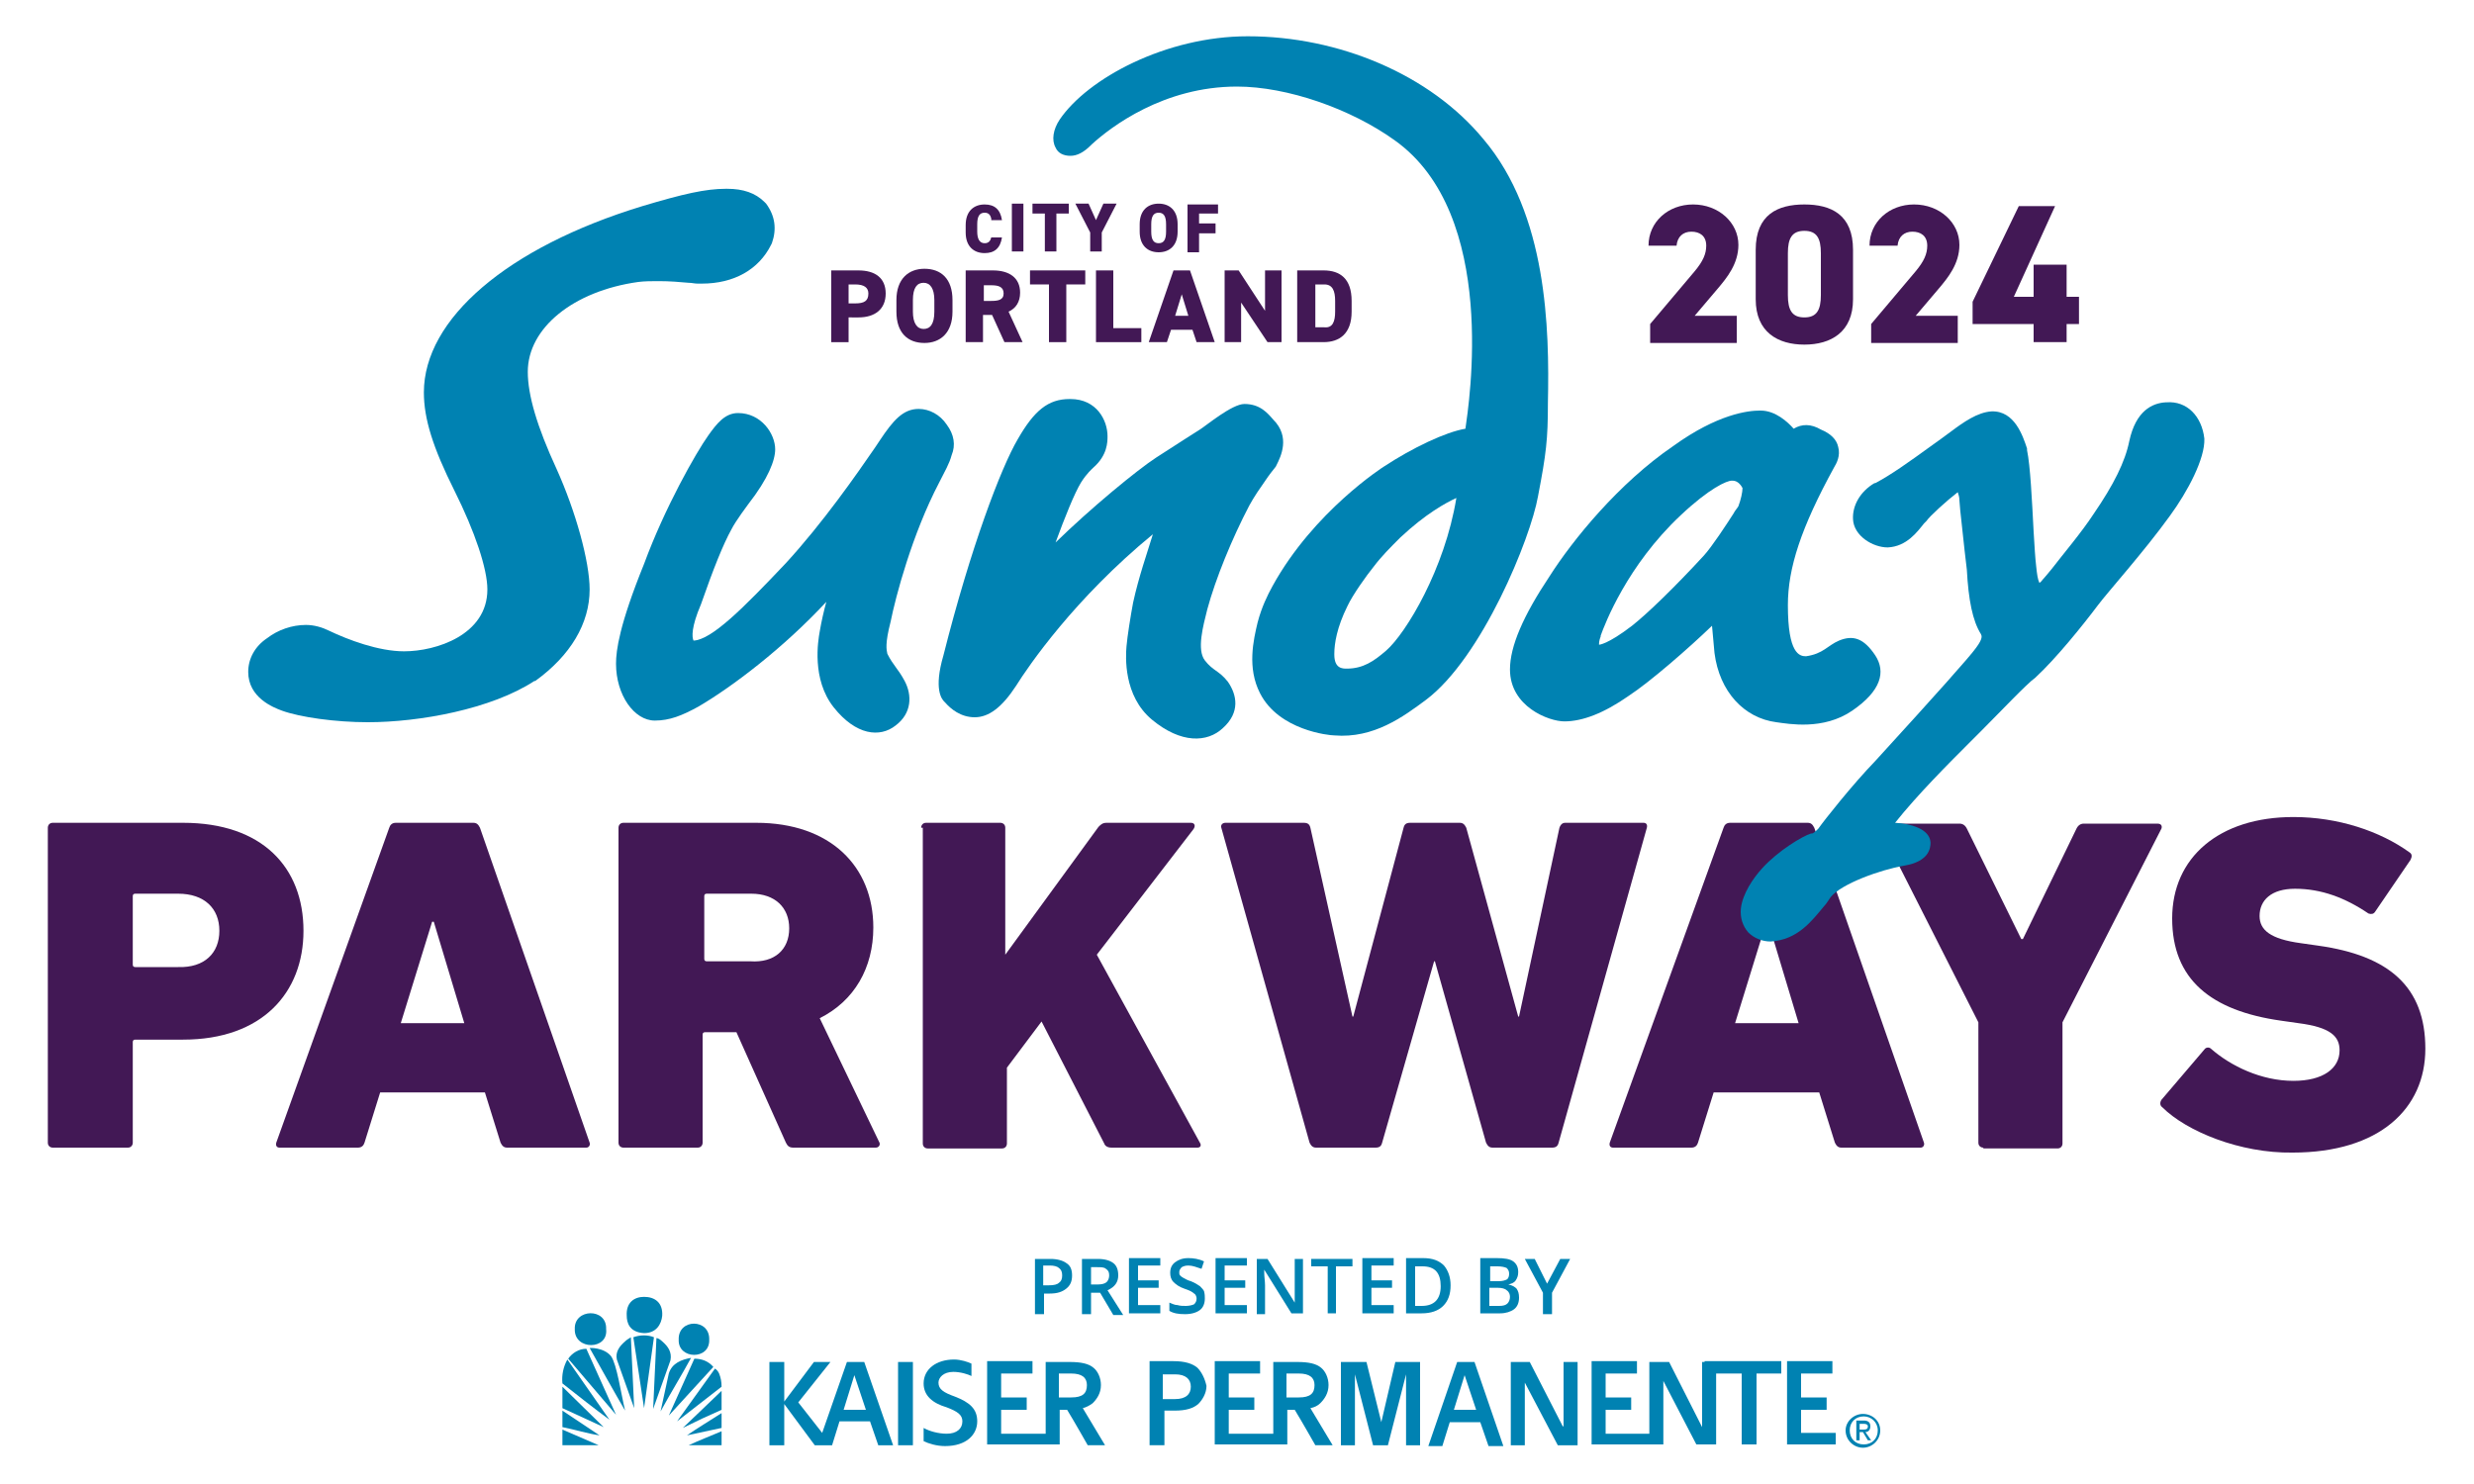
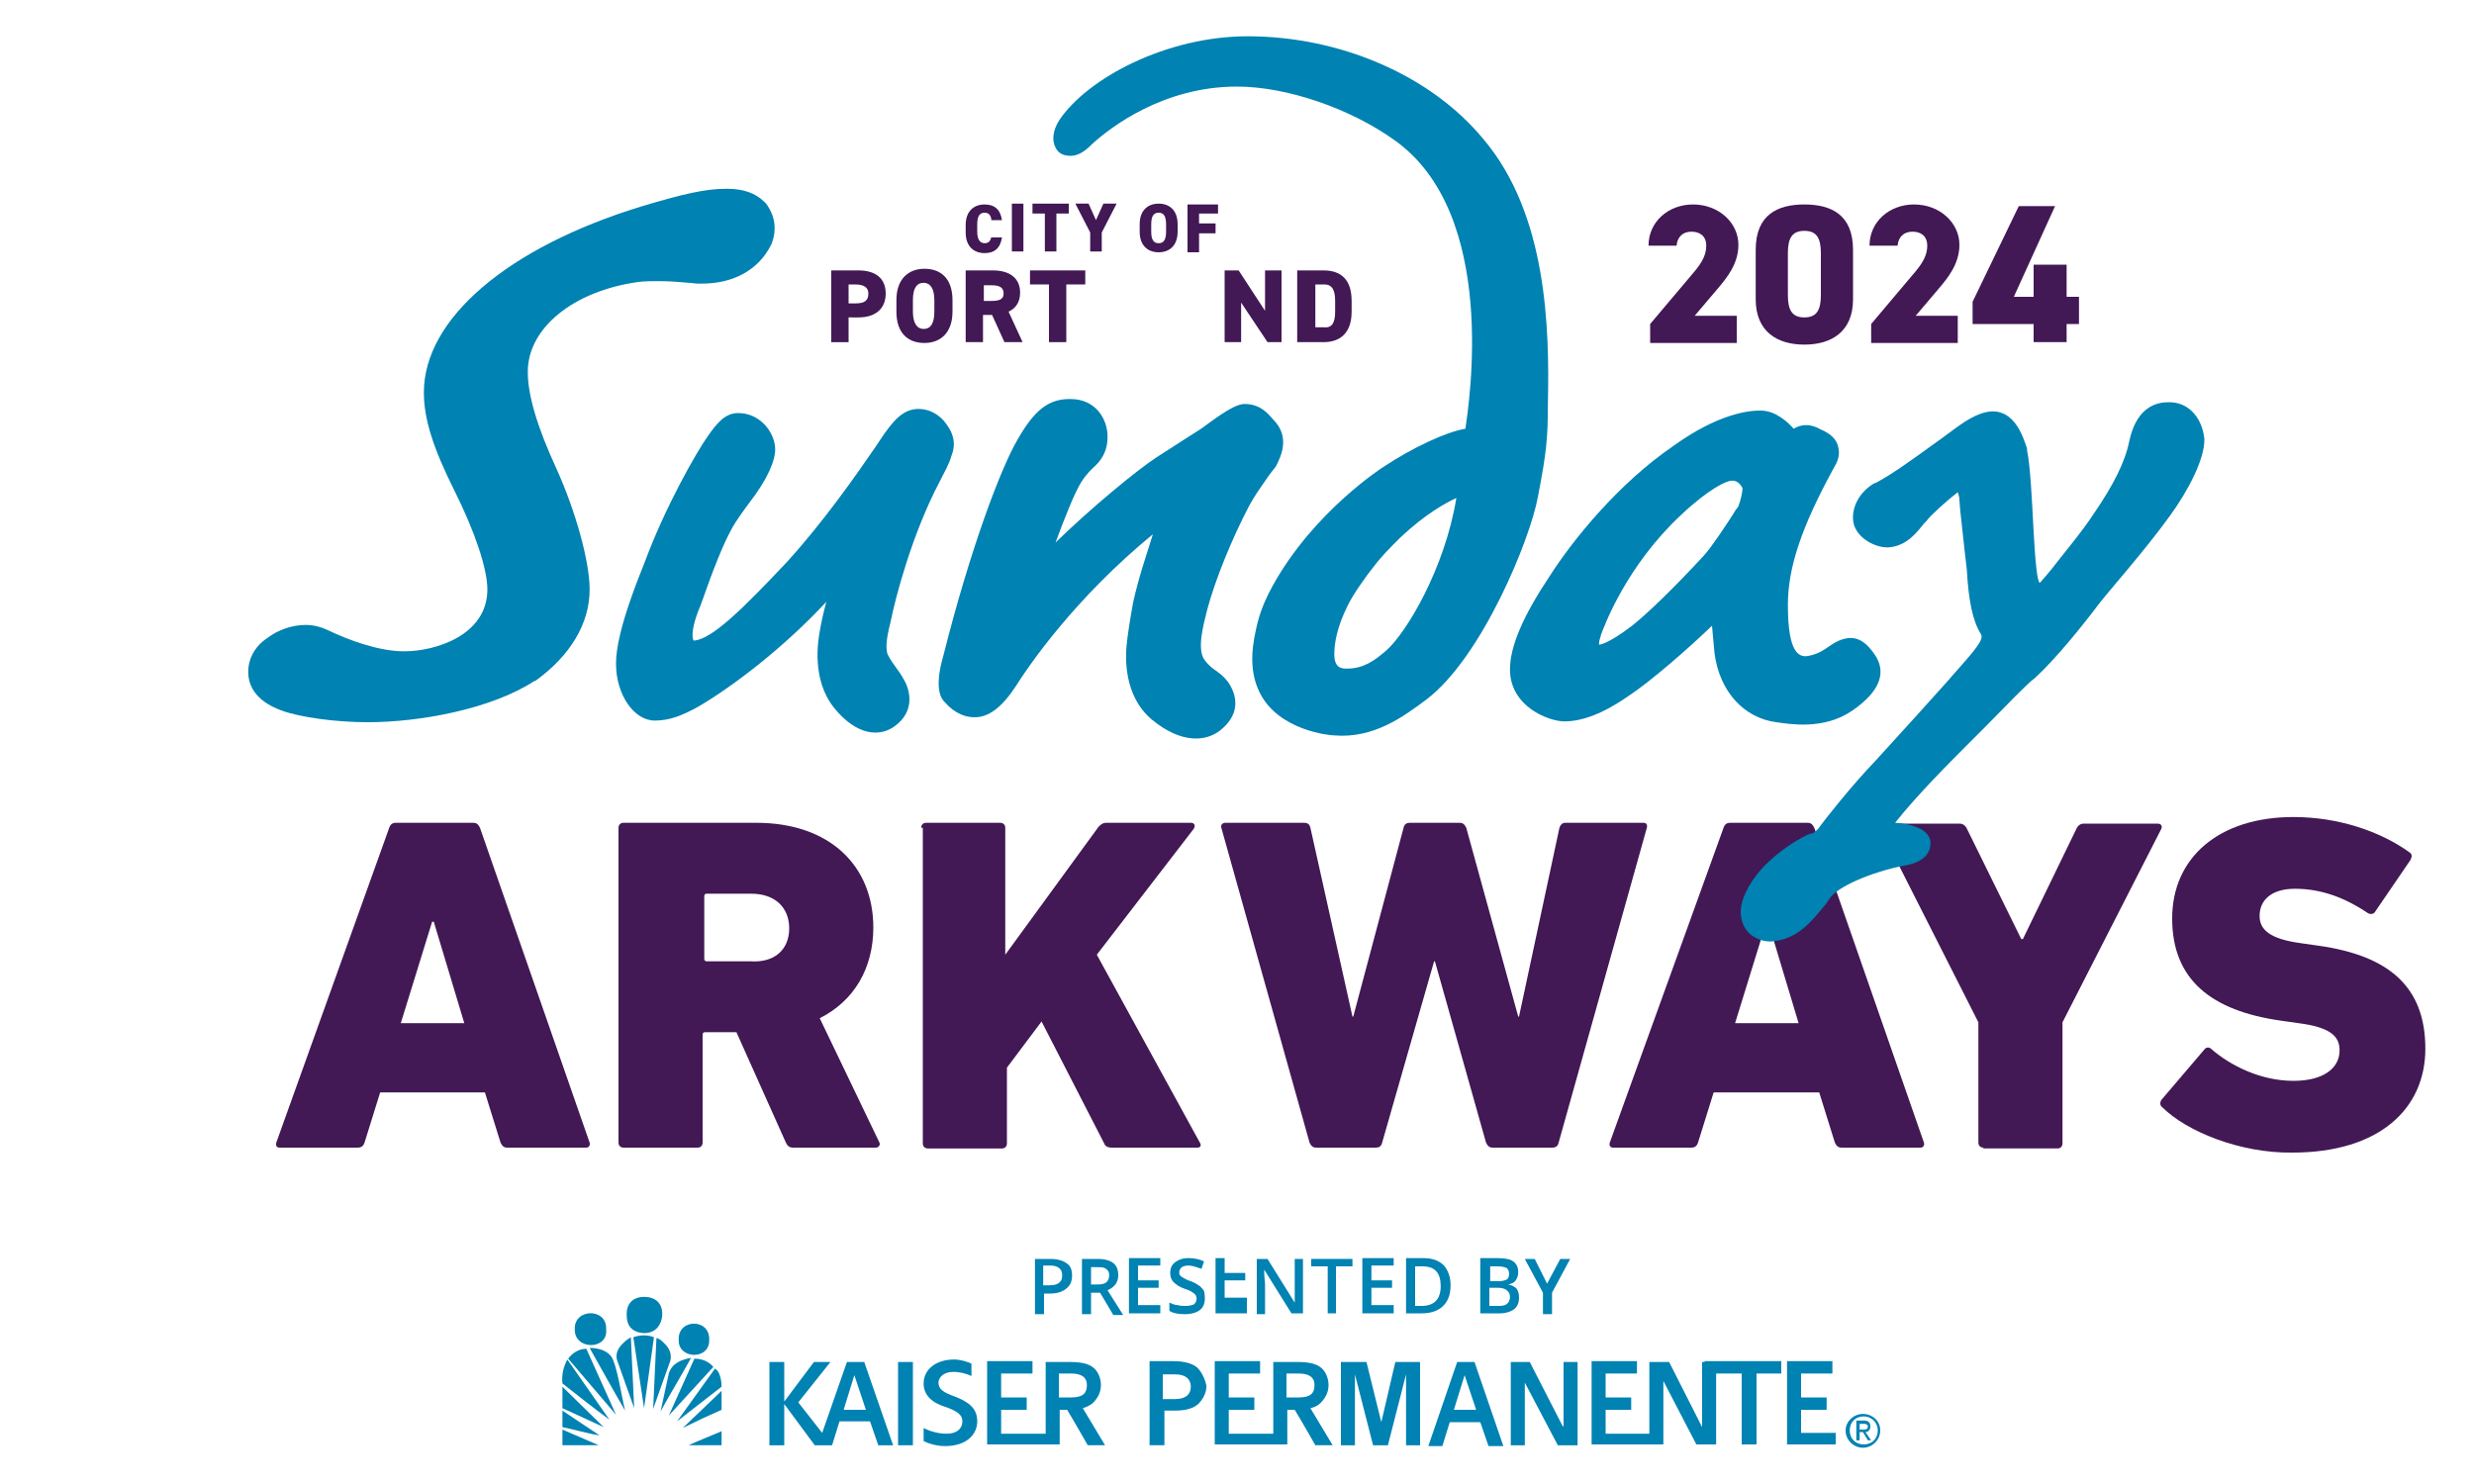
<svg xmlns="http://www.w3.org/2000/svg" version="1.1" id="a" x="0px" y="0px" viewBox="0 0 300 180" style="enable-background:new 0 0 300 180;" xml:space="preserve">
  <style type="text/css">
  .st0{fill:#421855;}
  .st1{fill:#0082B2;}
  </style>
  <g>
    <g>
      <g>
        <path class="st0" d="M120.2,26.5c-0.1-0.4-0.3-0.7-0.8-0.7c-0.6,0-0.9,0.4-0.9,1.4v0.9c0,0.9,0.3,1.4,0.9,1.4         c0.5,0,0.7-0.3,0.8-0.7h1.3c-0.2,1.3-0.9,1.9-2.1,1.9c-1.3,0-2.3-0.8-2.3-2.5v-0.9c0-1.7,1-2.5,2.3-2.5c1.2,0,1.9,0.6,2.1,1.9         H120.2z" />
        <path class="st0" d="M124.1,30.5h-1.4v-5.8h1.4V30.5z" />
        <path class="st0" d="M129.6,24.7v1.2h-1.5v4.6h-1.4v-4.6h-1.5v-1.2H129.6z" />
        <path class="st0" d="M132,24.7l0.9,2l0.9-2h1.6l-1.8,3.5v2.3h-1.4v-2.3l-1.8-3.5H132z" />
        <path class="st0" d="M140.5,30.6c-1.3,0-2.3-0.8-2.3-2.5v-0.9c0-1.7,1-2.5,2.3-2.5c1.3,0,2.3,0.8,2.3,2.5v0.9         C142.8,29.8,141.8,30.6,140.5,30.6z M139.6,28.1c0,1,0.3,1.4,0.9,1.4c0.6,0,0.9-0.4,0.9-1.4v-0.9c0-1-0.3-1.4-0.9-1.4         c-0.6,0-0.9,0.4-0.9,1.4V28.1z" />
        <path class="st0" d="M147.7,24.7v1.2h-2.3v1.2h2v1.2h-2v2.3H144v-5.8H147.7z" />
        <path class="st0" d="M102.9,38.6v2.9h-2.1v-8.7h3.3c2,0,3.3,0.9,3.3,2.8c0,1.9-1.3,2.9-3.3,2.9H102.9z M103.7,36.8         c1.1,0,1.6-0.3,1.6-1.2c0-0.7-0.5-1.1-1.6-1.1h-0.8v2.3H103.7z" />
        <path class="st0" d="M112.1,41.6c-2,0-3.4-1.2-3.4-3.8v-1.4c0-2.6,1.5-3.8,3.4-3.8c2,0,3.4,1.2,3.4,3.8v1.4         C115.5,40.4,114,41.6,112.1,41.6z M110.7,37.8c0,1.4,0.5,2.1,1.3,2.1s1.3-0.6,1.3-2.1v-1.4c0-1.4-0.5-2.1-1.3-2.1         s-1.3,0.6-1.3,2.1V37.8z" />
        <path class="st0" d="M121.8,41.5l-1.5-3.3h-1.1v3.3h-2.1v-8.7h3.3c2,0,3.3,0.9,3.3,2.7c0,1.1-0.5,1.9-1.4,2.3l1.7,3.7H121.8z           M120.2,36.5c0.8,0,1.5-0.1,1.5-0.9c0-0.8-0.6-1-1.5-1h-0.9v1.9H120.2z" />
        <path class="st0" d="M131.6,32.8v1.7h-2.3v7h-2.1v-7h-2.3v-1.7H131.6z" />
-         <path class="st0" d="M135,39.8h3.4v1.7h-5.5v-8.7h2.1V39.8z" />
-         <path class="st0" d="M139.3,41.5l3-8.7h2l3,8.7h-2.2l-0.5-1.5H142l-0.5,1.5H139.3z M142.5,38.3h1.6l-0.8-2.6L142.5,38.3z" />
        <path class="st0" d="M155.4,32.8v8.7h-1.7l-3.2-4.8v4.8h-2v-8.7h1.7l3.2,4.9v-4.9H155.4z" />
        <path class="st0" d="M157.3,41.5v-8.7h3.2c2,0,3.4,1,3.4,3.7v1.3c0,2.7-1.5,3.7-3.4,3.7H157.3z M161.9,37.8v-1.3         c0-1.2-0.3-2-1.3-2h-1.1v5.2h1.1C161.6,39.8,161.9,39,161.9,37.8z" />
      </g>
    </g>
    <g>
      <g>
        <g>
          <path class="st1" d="M130,154.7c0,0.7-0.2,1.2-0.7,1.6c-0.5,0.4-1.1,0.6-2,0.6h-0.7v2.5h-1.1v-6.7h1.9c0.8,0,1.5,0.2,1.9,0.5           C129.8,153.5,130,154,130,154.7z M126.6,155.9h0.6c0.6,0,1-0.1,1.2-0.3c0.3-0.2,0.4-0.5,0.4-0.9c0-0.4-0.1-0.7-0.4-0.9           c-0.2-0.2-0.6-0.3-1.1-0.3h-0.8V155.9z" />
          <path class="st1" d="M132.3,156.7v2.7h-1.1v-6.7h1.9c0.9,0,1.5,0.2,1.9,0.5c0.4,0.3,0.6,0.8,0.6,1.5c0,0.8-0.4,1.4-1.3,1.8           l1.9,3H135l-1.6-2.7H132.3z M132.3,155.8h0.8c0.5,0,0.9-0.1,1.1-0.3c0.2-0.2,0.3-0.5,0.3-0.8c0-0.4-0.1-0.6-0.4-0.8           c-0.2-0.2-0.6-0.2-1.1-0.2h-0.7V155.8z" />
          <path class="st1" d="M140.7,159.3h-3.8v-6.7h3.8v0.9H138v1.8h2.5v0.9H138v2.1h2.7V159.3z" />
          <path class="st1" d="M146.1,157.5c0,0.6-0.2,1.1-0.6,1.4c-0.4,0.3-1,0.5-1.8,0.5c-0.8,0-1.4-0.1-1.9-0.4v-1           c0.3,0.1,0.6,0.3,1,0.3c0.3,0.1,0.7,0.1,1,0.1c0.4,0,0.8-0.1,1-0.2c0.2-0.2,0.3-0.4,0.3-0.7c0-0.2-0.1-0.5-0.3-0.6           c-0.2-0.2-0.6-0.4-1.2-0.6c-0.6-0.2-1-0.5-1.3-0.8c-0.3-0.3-0.4-0.7-0.4-1.1c0-0.6,0.2-1,0.6-1.3c0.4-0.3,0.9-0.5,1.6-0.5           c0.6,0,1.3,0.1,1.9,0.4l-0.3,0.9c-0.6-0.2-1.1-0.4-1.6-0.4c-0.4,0-0.6,0.1-0.8,0.2c-0.2,0.2-0.3,0.4-0.3,0.6           c0,0.2,0,0.3,0.1,0.4c0.1,0.1,0.2,0.2,0.4,0.3c0.2,0.1,0.5,0.3,0.9,0.4c0.5,0.2,0.8,0.4,1.1,0.6c0.2,0.2,0.4,0.4,0.5,0.6           C146.1,157,146.1,157.2,146.1,157.5z" />
-           <path class="st1" d="M151.2,159.3h-3.8v-6.7h3.8v0.9h-2.7v1.8h2.5v0.9h-2.5v2.1h2.7V159.3z" />
+           <path class="st1" d="M151.2,159.3h-3.8v-6.7h3.8h-2.7v1.8h2.5v0.9h-2.5v2.1h2.7V159.3z" />
          <path class="st1" d="M157.9,159.3h-1.3l-3.3-5.3h0l0,0.3c0,0.6,0.1,1.1,0.1,1.6v3.5h-1v-6.7h1.3l3.3,5.3h0c0-0.1,0-0.3,0-0.8           c0-0.4,0-0.8,0-1v-3.5h1V159.3z" />
          <path class="st1" d="M162.1,159.3H161v-5.7h-2v-0.9h5v0.9h-2V159.3z" />
          <path class="st1" d="M169,159.3h-3.8v-6.7h3.8v0.9h-2.7v1.8h2.5v0.9h-2.5v2.1h2.7V159.3z" />
          <path class="st1" d="M175.9,155.9c0,1.1-0.3,1.9-0.9,2.5c-0.6,0.6-1.5,0.9-2.6,0.9h-1.9v-6.7h2.1c1.1,0,1.9,0.3,2.5,0.9           C175.6,154.1,175.9,154.9,175.9,155.9z M174.7,156c0-1.6-0.7-2.4-2.2-2.4h-0.9v4.8h0.8C173.9,158.4,174.7,157.6,174.7,156z" />
          <path class="st1" d="M179.5,152.6h2c0.9,0,1.6,0.1,2,0.4c0.4,0.3,0.6,0.7,0.6,1.3c0,0.4-0.1,0.7-0.3,1c-0.2,0.3-0.5,0.4-0.9,0.5           v0c0.5,0.1,0.8,0.3,1,0.5c0.2,0.3,0.3,0.6,0.3,1.1c0,0.6-0.2,1.1-0.6,1.4c-0.4,0.3-1,0.5-1.7,0.5h-2.4V152.6z M180.6,155.4h1.1           c0.5,0,0.8-0.1,1-0.2c0.2-0.1,0.3-0.4,0.3-0.7c0-0.3-0.1-0.5-0.3-0.7c-0.2-0.1-0.6-0.2-1.1-0.2h-0.9V155.4z M180.6,156.3v2.1           h1.2c0.5,0,0.8-0.1,1-0.3c0.2-0.2,0.3-0.5,0.3-0.8c0-0.3-0.1-0.6-0.4-0.8c-0.2-0.2-0.6-0.3-1.1-0.3H180.6z" />
          <path class="st1" d="M187.6,155.7l1.6-3h1.2l-2.2,4.1v2.6h-1.1v-2.6l-2.2-4.1h1.2L187.6,155.7z" />
        </g>
        <g>
          <g>
            <rect x="108.9" y="165.2" class="st1" width="1.8" height="10.1" />
            <path class="st1" d="M102.7,165.2l-3,8.6l-2.9-3.7l3.9-4.9h-2l-3.6,4.8v-4.8h-1.8l0,10.1h1.8v-5l3.7,5h0.4l0,0h1.7l0.9-2.9h3.7             l1,2.9h1.8l-3.5-10.1H102.7z M102.3,171l1.3-4.2h0l1.4,4.2H102.3z" />
            <path class="st1" d="M167.5,172.5l-1.8-7.3h-3.1v10.1c0.8,0,1.7,0,1.7,0v-8.6l2.2,8.6c0,0,0.7,0,1.8,0c0,0,2.2-8.6,2.2-8.6v8.6             h1.7v-10.1h-3L167.5,172.5z" />
            <path class="st1" d="M176.7,165.2l-3.5,10.2h1.7l0.9-2.9h3.7l1,2.9h1.8l-3.5-10.2H176.7z M176.3,171l1.3-4.2h0l1.4,4.2H176.3z" />
            <path class="st1" d="M189.5,173l-4-7.8l-2.3,0l0,10.1c0.8,0,1.7,0,1.7,0v-7.6l4,7.6h2.4v-10.1h-1.7V173z" />
            <path class="st1" d="M222.6,173.8h-4.2V171h3.1v-1.5l-3.1,0v-2.9c0.4,0,3.8,0,3.8,0v-1.5c-1,0-5.5,0-5.5,0v10.1l5.9,0             L222.6,173.8z" />
            <path class="st1" d="M206.7,165.2L206.7,165.2l-0.3,0v7.9l-4-7.9H200v8.7h-5.3V171h3.1v-1.5l-3.1,0v-2.9c0.4,0,3.8,0,3.8,0             v-1.5c-1,0-5.5,0-5.5,0l0,10.1l8.6,0l0,0c0.1,0,0.1,0,0.1,0v-7.7l4,7.7h2.4v-8.6c1.1,0,2.2,0,3.1,0v8.6h1.8v-8.6h3l0-1.5H206.7             z" />
            <path class="st1" d="M160.1,170.2c0.5-0.5,1-1.2,1-2.2c0-0.9-0.4-1.7-0.9-2.1c-0.6-0.5-1.5-0.7-2.9-0.7h-2.9v4.3h0v4.4h-5.4             V171h3.1v-1.5l-3.1,0v-2.9c0.4,0,3.8,0,3.8,0v-1.5c-1,0-5.5,0-5.5,0v10.1l8.8,0V171h0.9c0.8,1.3,2.5,4.3,2.5,4.3h2.1l-2.7-4.5             C159.4,170.7,159.8,170.5,160.1,170.2z M156,169.5L156,169.5v-2.9h1.5c1.3,0,1.9,0.5,1.9,1.4c0,1-0.5,1.5-1.9,1.5H156z" />
            <path class="st1" d="M132.5,170.2c0.5-0.5,1-1.2,1-2.2c0-0.9-0.4-1.7-0.9-2.1c-0.6-0.5-1.5-0.7-2.9-0.7h-2.9v4.3h0v4.4h-5.4             V171h3.1v-1.5l-3.1,0v-2.9c0.4,0,3.8,0,3.8,0v-1.5c-1,0-5.5,0-5.5,0v10.1l8.8,0V171h0.9c0.8,1.3,2.5,4.3,2.5,4.3h2.1l-2.7-4.5             C131.7,170.7,132.1,170.5,132.5,170.2z M128.4,169.5L128.4,169.5v-2.9h1.5c1.3,0,1.9,0.5,1.9,1.4c0,1-0.5,1.5-1.9,1.5H128.4z" />
            <path class="st1" d="M145.2,165.9c-0.6-0.5-1.5-0.8-2.9-0.8h-2.9v6l0,0v4.2h1.8v-4.2h1.2c1.5,0,2.3-0.3,2.9-0.8             c0.5-0.5,1-1.3,1-2.2C146.1,167.2,145.7,166.4,145.2,165.9z M142.5,169.7H141v-3h1.5c1.3,0,1.9,0.6,1.9,1.5             C144.4,169.1,143.8,169.7,142.5,169.7z" />
            <path class="st1" d="M115.8,169.4c-1.4-0.5-2-0.9-2-1.7c0-0.6,0.6-1.3,1.8-1.3c0.9,0,1.8,0.3,2.2,0.5v-1.5             c-0.4-0.2-1.3-0.5-2.1-0.5c-2.2,0-3.7,1.2-3.7,2.9c0,1.5,1.1,2.4,2.8,2.9c1.3,0.5,1.9,0.9,1.9,1.7c0,0.9-0.7,1.5-1.9,1.5             c-1,0-2.1-0.3-2.8-0.7v1.6c0.6,0.3,1.6,0.6,2.6,0.6c2.6,0,3.9-1.4,3.9-3C118.5,170.9,117.6,170.1,115.8,169.4z" />
            <path class="st1" d="M224.3,173.5c0-1,0.7-1.7,1.7-1.7c0.9,0,1.7,0.7,1.7,1.7c0,1-0.7,1.7-1.7,1.7             C225,175.2,224.3,174.5,224.3,173.5z M225.9,175.6c1.1,0,2.1-0.9,2.1-2.1c0-1.2-1-2-2.1-2c-1.1,0-2.1,0.9-2.1,2             C223.8,174.7,224.8,175.6,225.9,175.6z M225.5,173.7h0.4l0.6,1h0.4l-0.7-1c0.3,0,0.6-0.2,0.6-0.7c0-0.5-0.3-0.7-0.8-0.7h-0.9             v2.4h0.4V173.7z M225.5,173.4v-0.7h0.5c0.3,0,0.5,0.1,0.5,0.3c0,0.4-0.3,0.4-0.6,0.4H225.5z" />
          </g>
          <g>
            <path class="st1" d="M80.3,162.7c-0.2-0.2-0.5-0.4-0.7-0.4l-0.4,8.6l2.1-5.9C81.5,164,81,163.3,80.3,162.7z" />
            <path class="st1" d="M76.8,162.2l1.3,8.6l1.2-8.6C78.6,161.9,77.6,161.9,76.8,162.2z" />
            <path class="st1" d="M75.8,162.7c-0.7,0.6-1.2,1.3-1,2.2l2.1,5.9l-0.4-8.6C76.2,162.4,76,162.5,75.8,162.7z" />
            <path class="st1" d="M71.5,163.5c1.4,2.5,2.9,5.2,4.3,7.6c-0.5-2.1-1-5.6-1.7-6.6C73.2,163.4,71.5,163.5,71.5,163.5z" />
            <path class="st1" d="M68.9,164.8l5.8,6.8l-3.6-8C70.2,163.6,69.4,164.1,68.9,164.8z" />
            <path class="st1" d="M81.1,166.6l-1,4.6c1.2-2.2,2.5-4.3,3.7-6.5C82.7,164.9,81.5,165.3,81.1,166.6z" />
            <path class="st1" d="M84.2,164.8l-3.1,6.9l5.4-5.9C85.9,165.1,85.1,164.8,84.2,164.8z" />
            <path class="st1" d="M68.2,167.8c1.9,1.5,3.8,3,5.7,4.4l-5.1-7.3C68.3,165.8,68.1,166.8,68.2,167.8z" />
            <path class="st1" d="M87.2,166.6c-0.1-0.2-0.2-0.4-0.5-0.6l-4.6,6.4c1.8-1.4,3.6-2.8,5.4-4.2C87.5,167.6,87.4,167.1,87.2,166.6             z" />
            <path class="st1" d="M68.2,170.8l5,2.3c-1.6-1.6-3.3-3.2-5-4.9L68.2,170.8z" />
            <path class="st1" d="M87.5,171v-2.3l-4.7,4.5C84.4,172.4,85.9,171.7,87.5,171z" />
            <path class="st1" d="M68.2,173.1c1.5,0.3,3.1,0.8,4.5,1l-4.5-3V173.1z" />
-             <path class="st1" d="M87.5,173.2v-1.8c-1.4,0.9-2.9,1.8-4.2,2.7L87.5,173.2z" />
            <polygon class="st1" points="68.2,175.3 72.6,175.3 68.2,173.4      " />
            <path class="st1" d="M87.5,175.3l0-1.7c-1.4,0.6-2.7,1.1-4,1.7H87.5z" />
-             <path class="st1" d="M86,162.5C86,162.5,86,162.5,86,162.5C86,162.5,86,162.5,86,162.5L86,162.5z" />
            <path class="st1" d="M86,162.5c0.1-2.6-3.8-2.6-3.7,0C82.2,164.9,86.1,165,86,162.5z" />
            <path class="st1" d="M73.5,161.2c0.1-2.6-3.9-2.5-3.8,0C69.6,163.8,73.8,163.8,73.5,161.2z" />
            <path class="st1" d="M78.1,161.7c1.5,0,2.1-1.1,2.2-2.1c0.1-1.6-0.9-2.3-2.2-2.3c-1.2,0-2.2,0.7-2.1,2.3             C76,160.4,76.3,161.6,78.1,161.7z" />
          </g>
        </g>
      </g>
    </g>
    <g>
      <g>
        <path class="st0" d="M210.5,41.6h-10.4v-2.3l5.4-6.4c1-1.2,1.4-2.1,1.4-3.1c0-1.2-0.8-1.7-1.8-1.7c-1,0-1.7,0.6-1.8,1.7h-3.4         c0-2.9,2.4-5,5.4-5c3.1,0,5.5,2.2,5.5,4.9c0,2.3-1.4,4-2.5,5.3l-2.8,3.3h5.1V41.6z" />
        <path class="st0" d="M218.8,41.8c-3.2,0-5.9-1.5-5.9-5.5v-6c0-4.3,2.7-5.5,5.9-5.5c3.2,0,5.9,1.2,5.9,5.5v6         C224.7,40.3,222,41.8,218.8,41.8z M216.8,35.8c0,1.8,0.5,2.7,2,2.7c1.5,0,2-0.9,2-2.7v-5.1c0-1.8-0.5-2.7-2-2.7         c-1.5,0-2,0.9-2,2.7V35.8z" />
        <path class="st0" d="M237.3,41.6h-10.4v-2.3l5.4-6.4c1-1.2,1.4-2.1,1.4-3.1c0-1.2-0.8-1.7-1.8-1.7c-1,0-1.7,0.6-1.8,1.7h-3.4         c0-2.9,2.4-5,5.4-5c3.1,0,5.5,2.2,5.5,4.9c0,2.3-1.4,4-2.5,5.3l-2.8,3.3h5.1V41.6z" />
        <path class="st0" d="M249.2,25l-5,11h2.4v-3.9h4V36h1.5v3.3h-1.5v2.2h-4v-2.2h-7.4v-2.7l5.6-11.6H249.2z" />
      </g>
    </g>
    <path class="st0" d="M209,100.4c0.1-0.3,0.3-0.6,0.8-0.6h9.4c0.4,0,0.6,0.2,0.8,0.6l13.3,38.2c0.1,0.3-0.1,0.6-0.4,0.6h-9.6     c-0.4,0-0.6-0.2-0.8-0.6l-1.9-6.1h-12.8l-1.9,6.1c-0.1,0.3-0.3,0.6-0.8,0.6h-9.5c-0.3,0-0.5-0.2-0.4-0.6L209,100.4z M218.1,124.1     l-3.7-12.3h-0.2l-3.8,12.3H218.1z" />
-     <path class="st0" d="M6.4,139.2c-0.3,0-0.6-0.2-0.6-0.6v-38.2c0-0.3,0.2-0.6,0.6-0.6h15.8c9.6,0,14.6,5.4,14.6,13.1     c0,7.5-5,13.2-14.6,13.2h-5.8c-0.2,0-0.3,0.1-0.3,0.3v12.2c0,0.3-0.2,0.6-0.6,0.6H6.4z M26.6,112.9c0-2.7-1.8-4.5-5-4.5h-5.2     c-0.2,0-0.3,0.1-0.3,0.3v8.3c0,0.2,0.1,0.3,0.3,0.3h5.2C24.8,117.4,26.6,115.6,26.6,112.9z" />
    <path class="st0" d="M47.2,100.4c0.1-0.3,0.3-0.6,0.8-0.6h9.4c0.4,0,0.6,0.2,0.8,0.6l13.3,38.2c0.1,0.3-0.1,0.6-0.4,0.6h-9.6     c-0.4,0-0.6-0.2-0.8-0.6l-1.9-6.1H46.1l-1.9,6.1c-0.1,0.3-0.3,0.6-0.8,0.6h-9.5c-0.3,0-0.5-0.2-0.4-0.6L47.2,100.4z M56.3,124.1     l-3.7-12.3h-0.2l-3.8,12.3H56.3z" />
    <path class="st0" d="M96.2,139.2c-0.5,0-0.7-0.2-0.9-0.6l-6-13.4h-3.8c-0.2,0-0.3,0.1-0.3,0.3v13.1c0,0.3-0.2,0.6-0.6,0.6h-9     c-0.3,0-0.6-0.2-0.6-0.6v-38.2c0-0.3,0.2-0.6,0.6-0.6h16.1c9,0,14.2,5.3,14.2,12.7c0,4.9-2.3,8.9-6.5,11l7.2,15     c0.2,0.3,0,0.7-0.4,0.7H96.2z M95.7,112.6c0-2.5-1.7-4.2-4.6-4.2h-5.4c-0.2,0-0.3,0.1-0.3,0.3v7.6c0,0.2,0.1,0.3,0.3,0.3H91     C93.9,116.8,95.7,115.2,95.7,112.6z" />
    <path class="st0" d="M111.7,100.4c0-0.3,0.2-0.6,0.6-0.6h9c0.3,0,0.6,0.2,0.6,0.6v15.4l11.3-15.5c0.3-0.3,0.5-0.5,1-0.5h10.2     c0.5,0,0.6,0.4,0.3,0.8L133,115.8l12.5,22.8c0.2,0.3,0.1,0.6-0.3,0.6h-10.4c-0.5,0-0.8-0.2-0.9-0.5l-7.6-14.8l-4.2,5.6v9.2     c0,0.3-0.2,0.6-0.6,0.6h-9c-0.3,0-0.6-0.2-0.6-0.6V100.4z" />
    <path class="st0" d="M181,139.2c-0.4,0-0.6-0.2-0.8-0.6l-6.2-22h-0.1l-6.3,22c-0.1,0.4-0.3,0.6-0.8,0.6h-7.2     c-0.4,0-0.6-0.2-0.8-0.6l-10.7-38.2c-0.1-0.3,0.1-0.6,0.5-0.6h9.5c0.5,0,0.7,0.2,0.8,0.6l5.1,22.9h0.1l6.1-22.9     c0.1-0.4,0.3-0.6,0.8-0.6h6c0.4,0,0.6,0.2,0.8,0.6l6.3,22.9h0.1l4.9-22.9c0.1-0.3,0.3-0.6,0.7-0.6h9.5c0.3,0,0.5,0.2,0.4,0.6     L189,138.6c-0.1,0.4-0.3,0.6-0.8,0.6H181z" />
    <path class="st0" d="M262.2,134.3c-0.3-0.2-0.3-0.6-0.1-0.9l5.2-6.1c0.2-0.3,0.6-0.3,0.8-0.1c2.4,2.1,6.1,3.9,10,3.9     c3.6,0,5.6-1.5,5.6-3.7c0-1.7-1.1-2.8-5-3.3l-2.1-0.3c-8.5-1.2-13.2-5-13.2-12.4c0-7.4,5.7-12.3,14.7-12.3c5.4,0,10.5,1.7,14.1,4.3     c0.3,0.2,0.3,0.5,0.1,0.9l-4.3,6.3c-0.2,0.3-0.5,0.3-0.8,0.2c-2.8-1.9-5.7-3-8.9-3c-2.9,0-4.3,1.4-4.3,3.3c0,1.7,1.3,2.8,5,3.3     l2.1,0.3c8.6,1.2,13,5,13,12.5c0,7.3-5.6,12.6-16.1,12.6C271.6,139.9,265.1,137.2,262.2,134.3z" />
    <path class="st0" d="M240.5,139.2c-0.3,0-0.6-0.2-0.6-0.6V124L228,100.5c-0.1-0.3,0.1-0.6,0.5-0.6h9.1c0.4,0,0.7,0.2,0.9,0.6     l6.6,13.4h0.2l6.5-13.4c0.2-0.4,0.5-0.6,0.9-0.6h8.9c0.5,0,0.6,0.3,0.5,0.6L250.1,124v14.7c0,0.3-0.2,0.6-0.6,0.6H240.5z" />
    <path class="st1" d="M152.8,84.1c2.3,4.5,8.4,5.1,9,5.1c4.8,0.4,8.4-2.3,11.1-4.3c6.8-5.1,12.7-19.6,13.6-24.7     c1-5.2,1.2-6.9,1.2-11.3c0.2-9.1-0.1-22.9-7.8-32C173.4,9,162.3,4.4,151.3,4.4c-9.9,0-19.4,5.1-22.8,10.1c-0.8,1.2-1,2.5-0.5,3.4     c0.3,0.7,1,1,1.8,1c0.8,0,1.6-0.4,2.5-1.3l0.1-0.1c2.3-2.1,8.7-7,17.6-7c6.1,0,13.8,2.7,19.1,6.5c12.7,9,9,32.1,8.6,35     c-2.4,0.4-6.4,2.3-9.9,4.6c0,0-8.5,5.4-13.5,14.5c-0.6,1.1-1.3,2.5-1.8,4.4C152,77.6,151.2,81,152.8,84.1z M166.6,68.7     c0.9-1.2,2-2.3,3.2-3.5c3.1-2.9,5.5-4.2,6.8-4.8c-1.4,8.6-6.1,16.4-8.5,18.5c-1.5,1.3-2.8,2.2-4.8,2.2c-0.5,0-1.5,0-1.5-1.7v-0.1     c0-1.2,0.3-3.2,1.6-5.8C164,72.2,165.7,69.8,166.6,68.7z" />
    <path class="st1" d="M64,45.1c0-5.3,5.5-9.8,13.4-10.9c0.8-0.1,1.6-0.1,2.5-0.1c1.3,0,2.5,0.1,3.6,0.2c0.4,0,0.7,0.1,1.1,0.1     c0.2,0,0.3,0,0.5,0l0,0c3.9,0,6.9-1.7,8.4-4.7l0.1-0.2c0.6-1.7,0.4-3.3-0.7-4.8l-0.2-0.2c-1.1-1.1-2.6-1.6-4.5-1.6H88     c-2.4,0-5.1,0.6-10.1,2.1C61.5,30,51.4,38.7,51.4,47.6c0,3.2,1.1,6.7,3.7,11.9c2.5,5,4,9.5,4,12c0,5.5-6.2,7.5-10.1,7.5     c-3.1,0-6.8-1.4-9.1-2.5c-0.8-0.4-1.8-0.7-2.8-0.7c-1.7,0-3.4,0.6-4.7,1.6c-1.5,1-2.3,2.5-2.3,4.1c0,3.1,3,4.3,4.1,4.7     c2.2,0.8,6.5,1.4,10.4,1.4c6.3,0,15-1.6,20.2-5l0.1,0c4.3-3.1,6.6-7,6.6-11.1c0-3.4-1.7-9.5-4-14.6C65.1,51.7,64,47.9,64,45.1z" />
    <path class="st1" d="M137.4,73.1c-0.3,1.6-0.7,4.1-0.8,5.3c-0.1,1.2-0.4,6,3.1,8.9s6.7,2.8,8.6,1c2.1-1.9,1.7-4,0.6-5.6     c-1.1-1.4-1.8-1.3-2.8-2.6s-0.2-4.2,0.3-6.2c1-3.7,3-8.6,5.1-12.6c0.6-1.1,1.3-2.1,2-3.1c0.4-0.6,0.8-1.1,1.2-1.6l0.1-0.2     c0.5-1,1.7-3.4-0.4-5.5c-0.7-0.8-1.6-1.9-3.5-1.9c-1.5,0-4.6,2.6-5.4,3.1c-1.1,0.7-1.9,1.2-5.3,3.4c-2.3,1.5-7.9,6.1-12.2,10.3     c1.1-3,2.3-6,3.1-7.3c0.7-1.1,1.3-1.6,1.5-1.8c1.7-1.5,1.7-3.1,1.7-3.8c0-1.9-1.3-4.5-4.5-4.5h-0.1c-2.6,0-4.3,1.4-6.3,4.9     c-2,3.4-5.7,13.1-9,26.2c-1.2,4.1-0.2,5.3,0.1,5.6l0.1,0.1c0.7,0.8,1.9,1.8,3.6,1.8c1.7,0,3.3-1.2,5-3.8     c1.5-2.4,7.1-10.6,16.6-18.4C139.1,67.1,138.1,69.9,137.4,73.1z" />
    <path class="st1" d="M107.6,79.3c0.7,1.4,1.3,1.8,2.1,3.3c0.9,1.7,0.9,3.9-1.1,5.4c-1.9,1.5-4.8,1.2-7.5-2.2s-1.9-8.1-1.7-9.2     c0.2-1.2,0.5-2.5,0.8-3.6C95,78.6,88.8,83.3,84.7,85.7c-2,1.1-3.5,1.7-5.3,1.7c-2.5,0-4.7-3.1-4.7-6.9c0-1.6,0.4-4.7,3.4-12.1     c2.5-6.8,6.3-13.5,7.8-15.6c1-1.4,2-2.7,3.6-2.7c2.8,0,4.5,2.5,4.5,4.4c0,1.3-0.8,3.5-3.3,6.7c0,0-1.5,2-2,3     c-1,1.8-2.2,4.8-3.7,9.1c-1.2,2.8-1.1,4-0.9,4.4c2.2-0.1,6-3.9,11.2-9.4c4.5-4.9,8.6-10.8,10.8-14l0.6-0.9c1.6-2.4,2.8-3.8,4.7-3.8     c1.3,0,2.6,0.7,3.4,1.9c0.9,1.2,1.1,2.5,0.6,3.7c-0.3,1.1-0.8,1.9-1.5,3.3c-3.3,6.3-5.3,13.9-5.9,16.9     C107.3,78.1,107.5,78.8,107.6,79.3z" />
    <path class="st1" d="M210.8,61.4c-0.1,0.2-0.4,0.5-0.6,0.9c-0.9,1.4-2.6,4-3.6,5.1c-3.5,3.8-6.8,7-8.7,8.5c-3,2.3-4,2.3-4,2.3     c0,0,0,0,0,0c0-0.2,0-0.5,0.2-1l0-0.1c0.5-1.4,3.2-8.5,9.7-14.6c3.5-3.3,5.6-4.2,6.2-4.2h0.1c0.7,0,1.1,0.7,1.2,0.9     C211.3,59.7,211.1,60.6,210.8,61.4z M219,79.6c-0.8,0-2.2-0.3-2.2-6.2c0-4.5,1.6-9.4,5.6-16.7c0.3-0.5,0.8-1.4,0.5-2.5     c-0.2-0.9-0.9-1.6-2.1-2.1c-1.2-0.7-2.3-0.7-3.3-0.1c-0.7-0.8-2.2-2.2-4-2.2h-0.1c-1.4,0-5.1,0.4-10.5,4.3     c-6.6,4.5-12.2,11.4-15,15.8c-3.2,4.8-4.8,8.5-4.8,11.3c0,4.5,4.7,6.3,6.6,6.3c2.2,0,4.8-1,7.8-3.1c2.6-1.7,7.3-5.8,10.1-8.5     c0.1,1.1,0.2,2.3,0.3,3.3c0.6,4.7,3.6,7.9,7.5,8.4c1.5,0.2,5.7,1,9.2-1.4s4.1-4.7,2.8-6.7c-1.4-2.1-2.7-2.5-4.4-1.8     C221.6,78.3,221.1,79.3,219,79.6z" />
    <path class="st1" d="M262.7,48.8l-0.1,0c-1.6,0.1-3.6,1-4.4,4.7c-0.5,2.5-1.9,5.3-4.3,8.8c-1.5,2.3-3.8,5-5.1,6.7     c-0.5,0.6-0.9,1.1-1.1,1.3c-0.1,0.1-0.2,0.3-0.4,0.4c-0.2-0.4-0.3-1.1-0.4-2.1c-0.1-0.8-0.2-2.4-0.3-4.1c-0.2-3.8-0.4-8-0.8-9.9     l0-0.2c-0.5-1.5-1.5-4.6-4.3-4.5c-1.7,0.1-3.4,1.3-5,2.5c-0.8,0.6-1.5,1.1-2.2,1.6c-2.9,2.1-5,3.6-6.9,4.6l-0.1,0     c-1.7,1-2.7,2.7-2.6,4.4c0.1,2,2.4,3.4,4.2,3.4c2.3-0.1,3.6-1.9,4.4-2.9c0.1-0.1,0.2-0.2,0.3-0.3c0.4-0.6,2.5-2.5,3.8-3.5     c0.1,0.3,0.2,0.6,0.2,1l0.1,1.2c0.2,1.7,0.4,3.9,0.8,7.2c0.2,3.7,0.7,6.2,1.7,7.8c0.1,0.2,0.3,0.5-0.6,1.7     c-0.7,1-4.8,5.6-12.2,13.7c-2.8,2.9-6.2,7.2-6.9,8.2c-0.3,0.3-0.6,0.6-0.8,0.6l-0.1,0c-1,0.3-4,2.1-5.9,4.2     c-1.1,1.2-2.4,3.1-2.6,4.9c-0.1,1.1,0.2,2.1,0.9,2.9c0.7,0.7,1.7,1.1,2.7,1.1c3.3-0.2,5-2.5,6.5-4.3c0.3-0.3,0.5-0.7,0.8-1.1     c1.3-1.6,6-3.3,8.9-3.8c3-0.5,3.2-2.1,3.2-2.8c-0.1-1.7-2.5-2.3-4.3-2.4c2.7-3.4,6.5-7.2,9.2-9.9c0.4-0.4,0.8-0.8,1.2-1.2     c2.3-2.3,5.6-5.8,6.6-6.5c2.5-2.3,5.8-6.4,7.6-8.8c1.2-1.6,5.6-6.5,8.7-10.8c2.2-3,4.3-7,4.2-9.4C267,50.5,265.2,48.6,262.7,48.8z" />
  </g>
</svg>